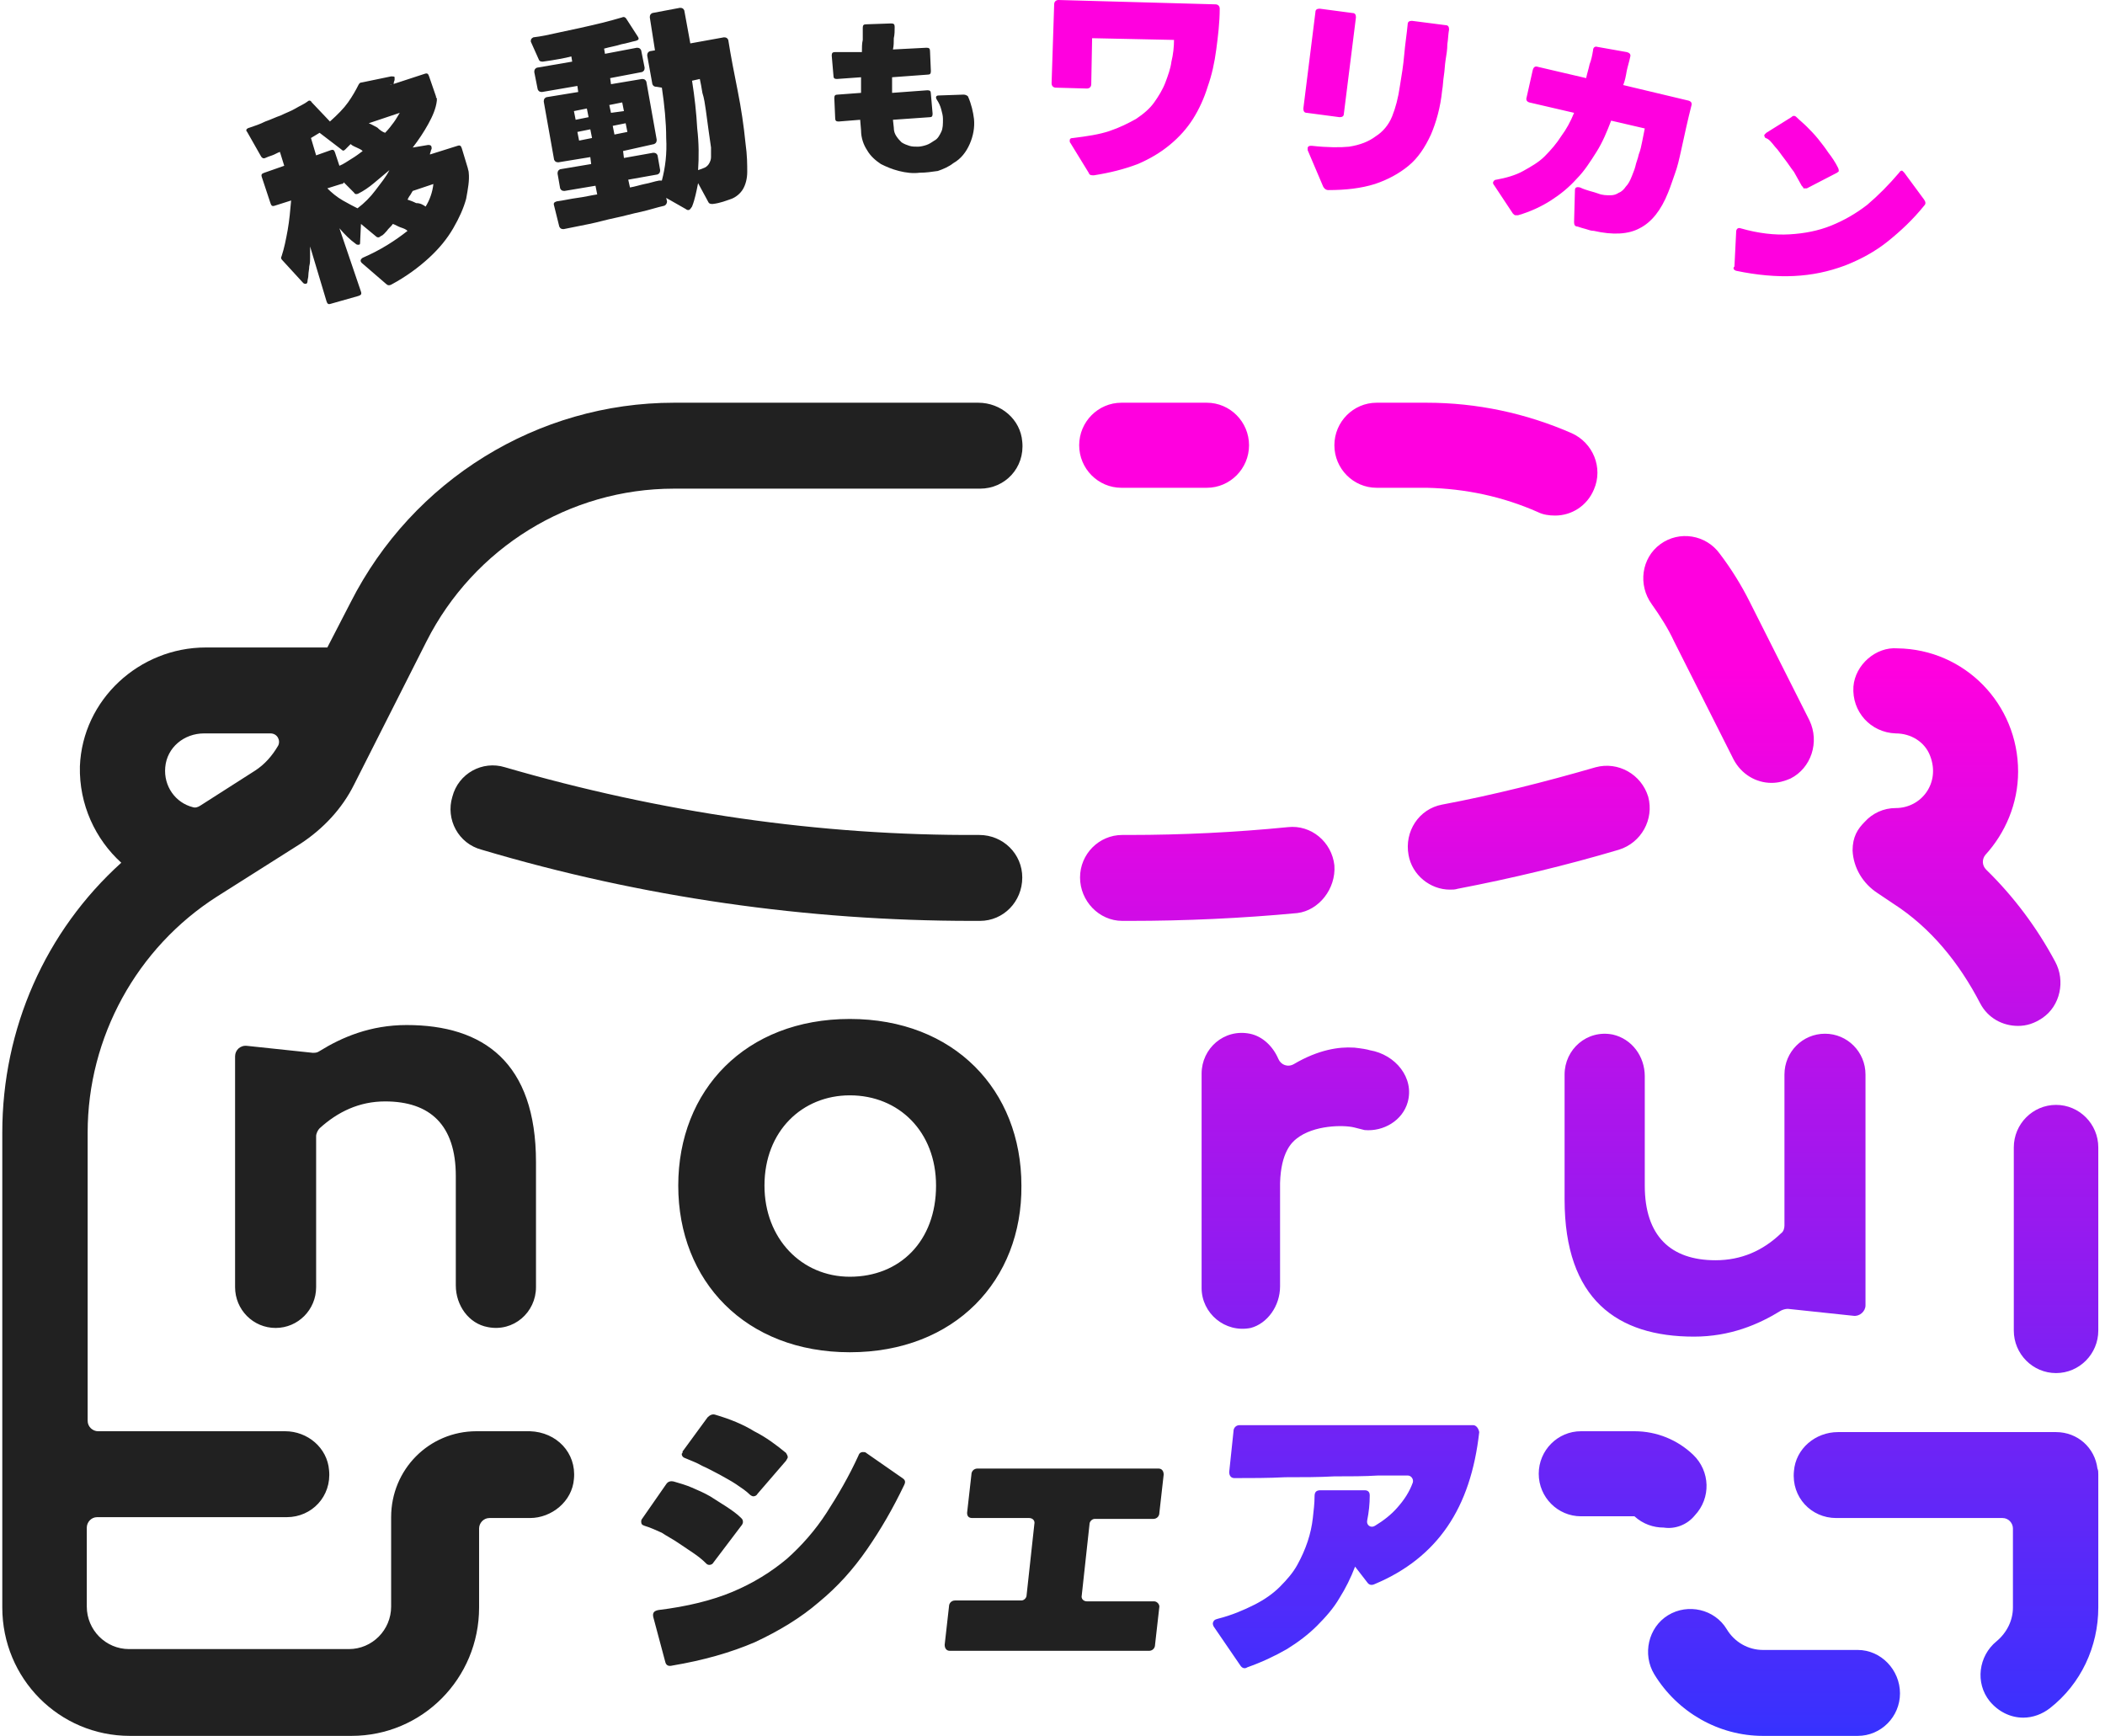
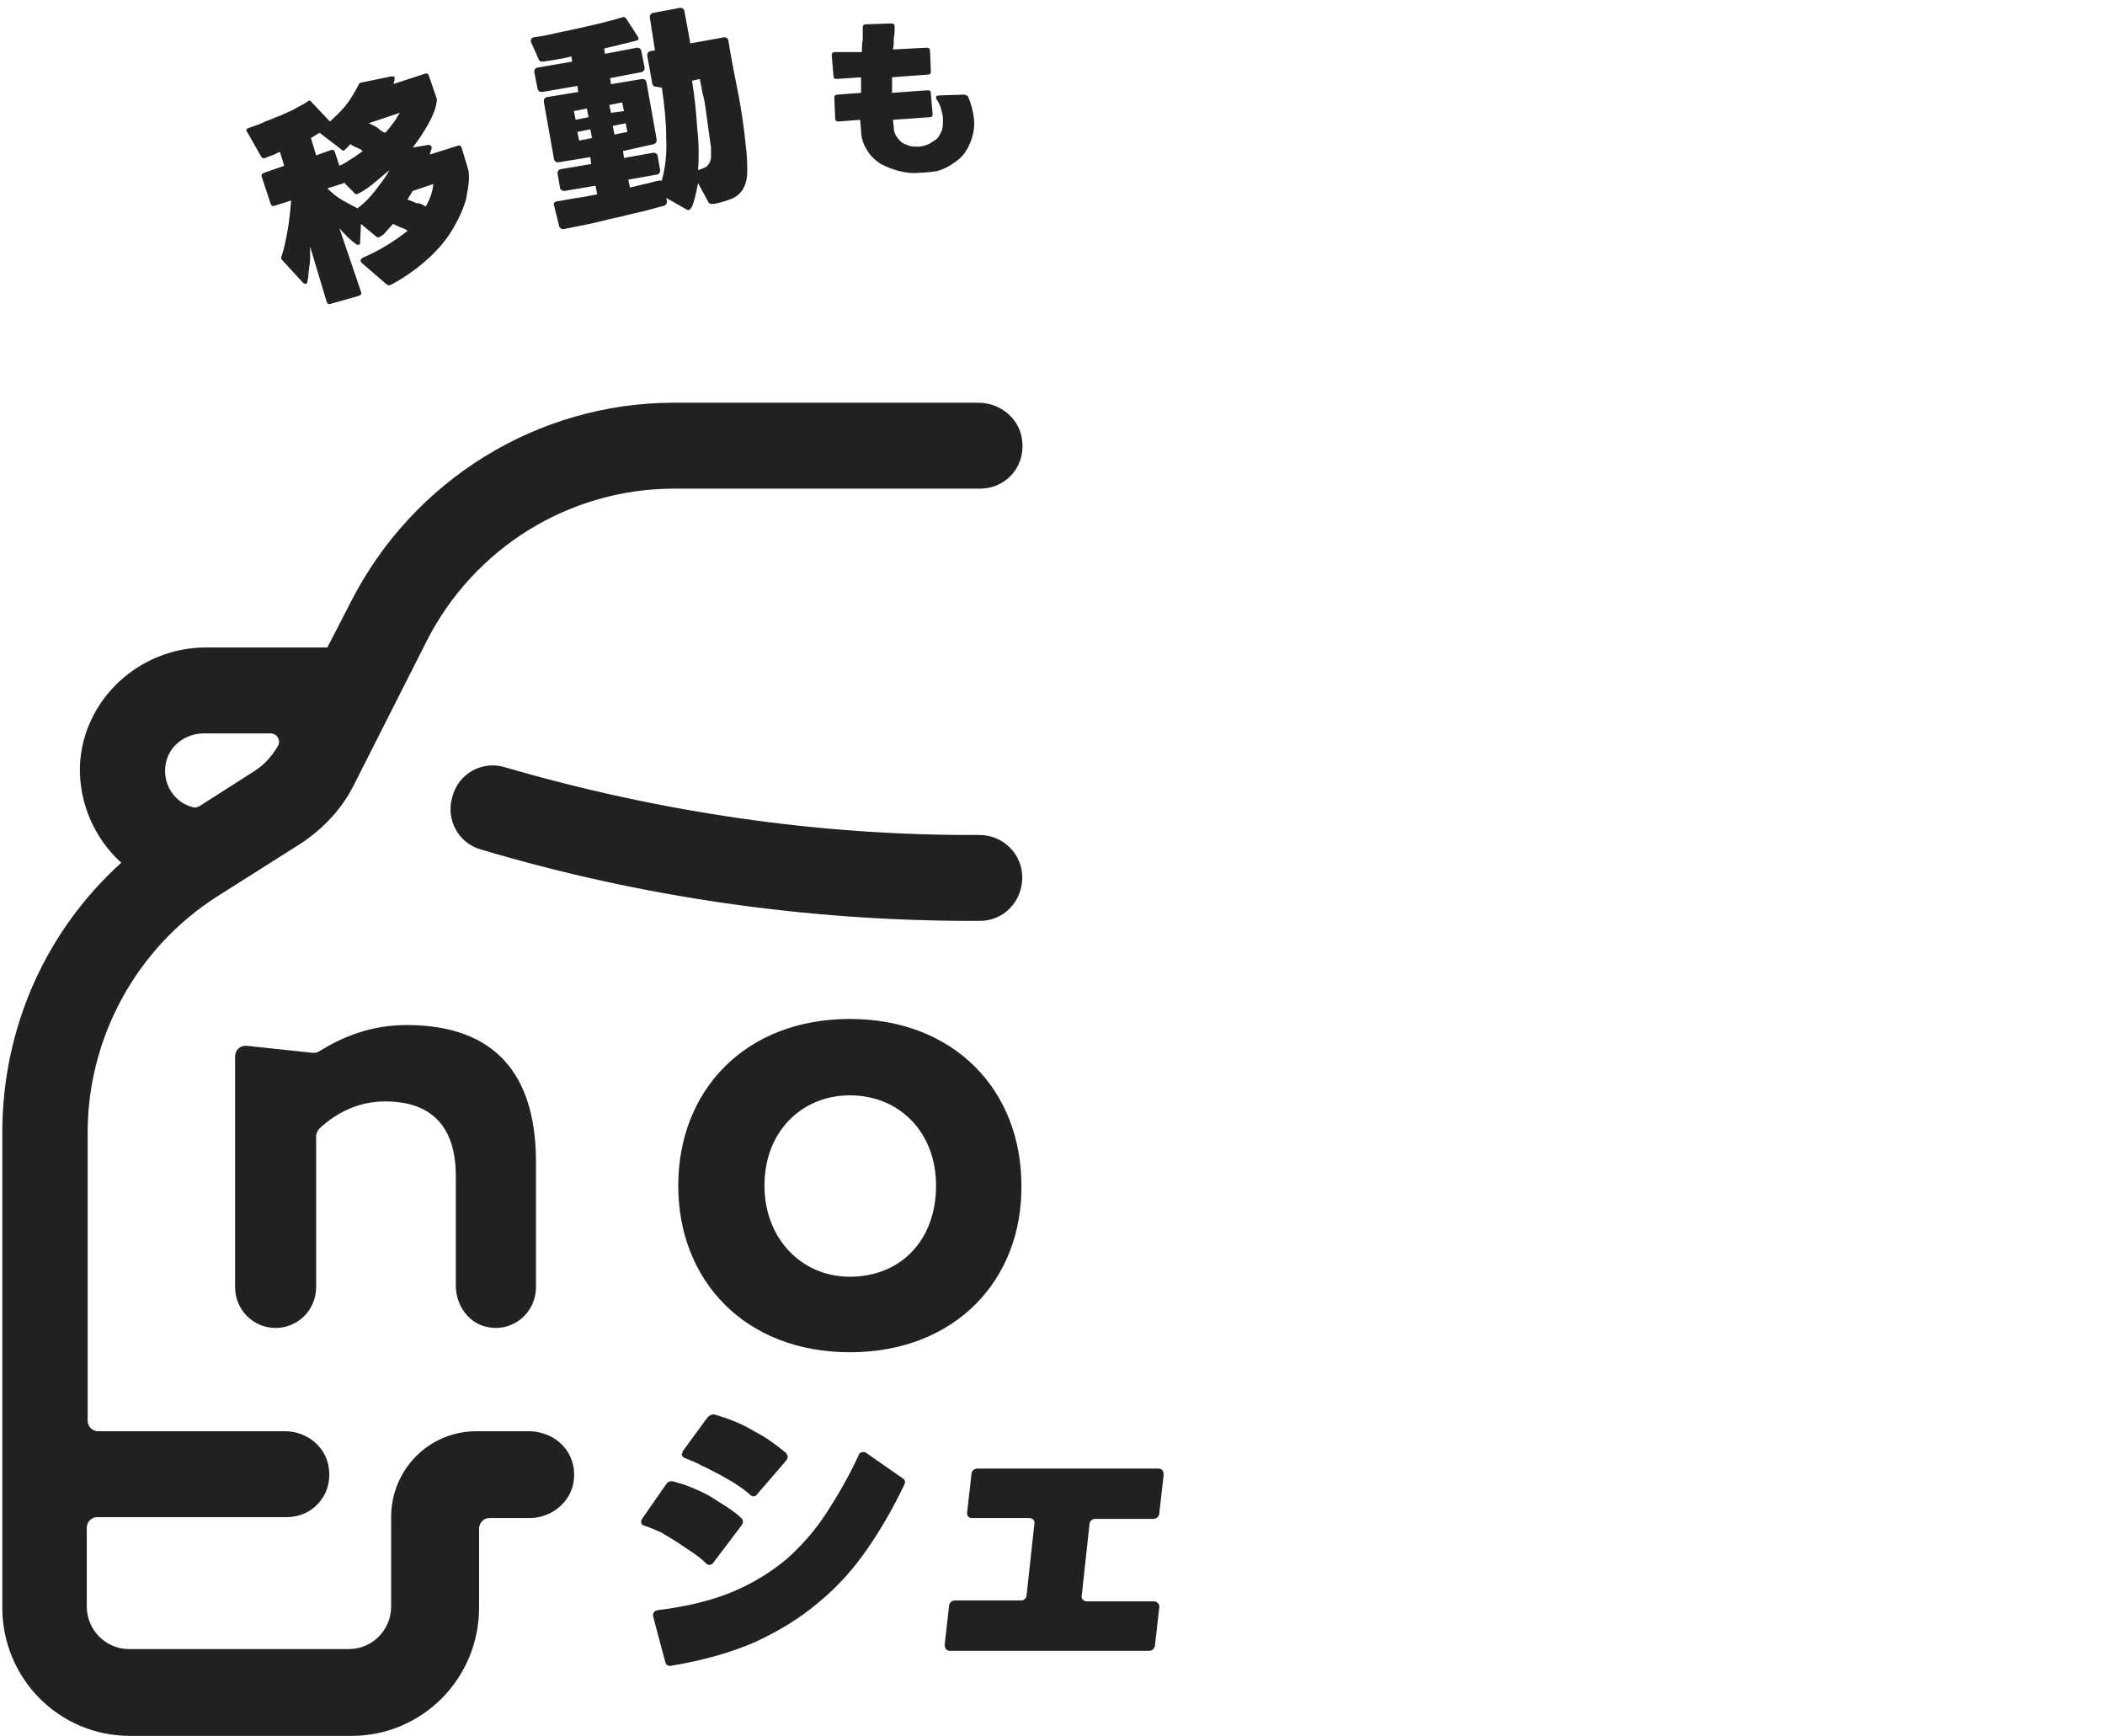
<svg xmlns="http://www.w3.org/2000/svg" width="194" height="160" viewBox="0 0 194 160" fill="none">
  <g clip-path="url(#clip0_215_689)">
    <path d="M30.486 28C30.248 28.08 30.168 28 30.089 27.76L28.579 22.72C28.579 22.8 28.579 22.96 28.579 23.12C28.579 23.28 28.579 23.52 28.579 23.76C28.579 24 28.579 24.24 28.5 24.56C28.5 24.8 28.42 25.12 28.42 25.36C28.42 25.6 28.341 25.76 28.341 25.92C28.341 26.08 28.261 26.16 28.182 26.16C28.102 26.16 28.023 26.16 27.943 26.08L26.036 24C25.877 23.84 25.877 23.76 25.957 23.6C26.195 22.88 26.354 22.08 26.513 21.2C26.672 20.32 26.751 19.36 26.831 18.48L25.321 18.96C25.083 19.04 25.003 18.96 24.924 18.72L24.129 16.32C24.05 16.08 24.129 16 24.368 15.92L26.195 15.28L25.798 14C25.559 14.08 25.321 14.24 25.083 14.32C24.844 14.4 24.606 14.48 24.447 14.56C24.288 14.64 24.129 14.56 24.05 14.4L22.778 12.16C22.619 12 22.699 11.84 23.017 11.76C23.494 11.6 23.97 11.44 24.447 11.2C24.924 11.04 25.401 10.8 25.877 10.64C26.354 10.4 26.831 10.24 27.228 10C27.625 9.76 28.023 9.6 28.341 9.36C28.5 9.2 28.659 9.28 28.738 9.44L30.407 11.2C31.122 10.56 31.678 10 32.075 9.44C32.473 8.88 32.791 8.32 33.029 7.84C33.108 7.68 33.188 7.6 33.347 7.6L36.048 7.04C36.207 7.04 36.366 7.04 36.366 7.12C36.366 7.2 36.366 7.28 36.366 7.36C36.366 7.44 36.287 7.52 36.287 7.68C36.287 7.84 35.969 7.76 35.969 7.84L39.147 6.8C39.386 6.72 39.465 6.8 39.545 7.04L40.18 8.88C40.18 8.96 40.18 9.04 40.26 9.04C40.26 9.12 40.26 9.2 40.26 9.28C40.18 10 39.863 10.72 39.465 11.44C39.068 12.16 38.591 12.88 38.035 13.6L39.465 13.36C39.704 13.36 39.783 13.44 39.783 13.68C39.783 13.76 39.704 13.84 39.704 13.92C39.704 14 39.624 14.08 39.624 14.24L42.167 13.44C42.405 13.36 42.485 13.44 42.564 13.68L43.12 15.52C43.12 15.6 43.2 15.76 43.2 15.92C43.279 16.64 43.12 17.44 42.962 18.32C42.723 19.2 42.326 20.08 41.77 21.04C41.213 22 40.498 22.88 39.545 23.76C38.591 24.64 37.399 25.52 36.048 26.24C35.889 26.32 35.731 26.32 35.572 26.16L33.347 24.24C33.188 24.08 33.188 23.92 33.426 23.76C35.095 23.04 36.446 22.16 37.558 21.28C37.399 21.12 37.161 21.04 36.922 20.96C36.684 20.88 36.446 20.72 36.207 20.64C36.048 20.88 35.81 21.04 35.651 21.28C35.492 21.44 35.333 21.68 35.095 21.76C34.936 21.92 34.777 21.92 34.618 21.76L33.267 20.64L33.188 22.32C33.188 22.48 33.188 22.56 33.029 22.56C32.949 22.56 32.87 22.56 32.791 22.48C32.234 22.08 31.758 21.6 31.281 21.04L33.267 26.88C33.347 27.12 33.267 27.2 33.029 27.28L30.486 28ZM31.281 15.28C31.678 15.12 31.996 14.88 32.393 14.64C32.791 14.4 33.108 14.16 33.426 13.92C33.267 13.76 33.029 13.68 32.87 13.6C32.711 13.52 32.473 13.44 32.314 13.28C32.234 13.36 32.155 13.44 32.075 13.52C31.996 13.6 31.916 13.68 31.837 13.76C31.678 13.92 31.599 13.92 31.44 13.76L29.453 12.24C29.294 12.32 29.215 12.4 29.056 12.48C28.897 12.56 28.817 12.64 28.659 12.72L29.135 14.32L30.486 13.84C30.724 13.76 30.804 13.84 30.883 14.08L31.281 15.28ZM32.949 19.2C33.585 18.72 34.141 18.16 34.618 17.52C35.095 16.88 35.572 16.32 35.889 15.68C35.413 16.08 34.936 16.48 34.459 16.88C33.982 17.28 33.506 17.6 33.029 17.84C32.87 17.92 32.711 17.92 32.632 17.76L31.678 16.8C31.678 16.88 31.599 16.96 31.44 16.96L30.168 17.36C30.566 17.76 31.042 18.16 31.599 18.48C32.155 18.8 32.632 19.04 32.949 19.2ZM35.492 12.24C35.81 11.92 36.048 11.6 36.287 11.28C36.525 10.96 36.684 10.64 36.843 10.4L33.982 11.36C34.221 11.44 34.459 11.6 34.777 11.76C35.015 12 35.254 12.16 35.492 12.24ZM39.227 19.04C39.624 18.4 39.863 17.68 39.942 16.96L38.035 17.6C37.956 17.76 37.876 17.84 37.797 18C37.717 18.08 37.638 18.24 37.558 18.4C37.797 18.48 38.035 18.56 38.353 18.72C38.75 18.72 38.989 18.88 39.227 19.04ZM63.463 19.36C63.383 19.36 63.304 19.36 63.224 19.28L61.397 18.24L61.476 18.56C61.476 18.72 61.397 18.88 61.238 18.96C60.523 19.12 59.807 19.36 59.092 19.52C58.298 19.68 57.503 19.92 56.708 20.08C55.914 20.24 55.119 20.48 54.325 20.64C53.53 20.8 52.735 20.96 51.941 21.12C51.702 21.12 51.623 21.04 51.543 20.88L51.067 18.96C50.987 18.72 51.067 18.64 51.305 18.56C51.941 18.48 52.576 18.32 53.212 18.24C53.848 18.16 54.483 18 55.04 17.92L54.881 17.12L52.02 17.6C51.782 17.6 51.702 17.52 51.623 17.36L51.385 16C51.385 15.76 51.464 15.68 51.623 15.6L54.483 15.12L54.404 14.48L51.464 14.96C51.225 14.96 51.146 14.88 51.067 14.72L50.113 9.36C50.113 9.12 50.193 9.04 50.352 8.96L53.291 8.48L53.212 7.92L49.954 8.48C49.716 8.48 49.636 8.4 49.557 8.24L49.239 6.64C49.239 6.4 49.319 6.32 49.477 6.24L52.735 5.68L52.656 5.2C52.338 5.28 52.02 5.36 51.543 5.44C51.146 5.52 50.59 5.6 50.034 5.68C49.875 5.68 49.716 5.68 49.636 5.44L48.921 3.84V3.76C48.921 3.6 49.001 3.52 49.16 3.44C49.875 3.36 50.59 3.2 51.305 3.04C52.02 2.88 52.815 2.72 53.53 2.56C54.245 2.4 54.96 2.24 55.596 2.08C56.232 1.92 56.788 1.76 57.344 1.6C57.503 1.52 57.662 1.6 57.741 1.76L58.774 3.36C58.933 3.6 58.854 3.68 58.615 3.76C58.218 3.84 57.741 4 57.265 4.08C56.788 4.24 56.232 4.32 55.675 4.48L55.755 4.96L58.695 4.4C58.933 4.4 59.013 4.48 59.092 4.64L59.41 6.24C59.41 6.48 59.331 6.56 59.172 6.64L56.232 7.2L56.311 7.76L59.172 7.28C59.41 7.28 59.489 7.36 59.569 7.52L60.523 12.88C60.523 13.12 60.443 13.2 60.284 13.28L57.423 13.92L57.503 14.56L60.205 14.08C60.443 14.08 60.523 14.16 60.602 14.32L60.84 15.68C60.84 15.92 60.761 16 60.602 16.08L57.9 16.56L58.059 17.28C58.536 17.2 59.013 17.04 59.41 16.96C59.887 16.88 60.284 16.72 60.761 16.64C60.84 16.64 60.999 16.64 60.999 16.64C61.317 15.44 61.476 14.16 61.397 12.72C61.397 11.28 61.238 9.68 60.999 8.08L60.523 8C60.284 8 60.205 7.92 60.125 7.76L59.648 5.12C59.648 4.88 59.728 4.8 59.887 4.72L60.364 4.64L59.887 1.6C59.887 1.36 59.966 1.28 60.125 1.2L62.668 0.72C62.906 0.72 62.986 0.8 63.065 0.96L63.621 4L66.721 3.44C66.959 3.44 67.038 3.52 67.118 3.68C67.356 5.2 67.674 6.8 67.992 8.4C68.31 10 68.548 11.6 68.707 13.2C68.866 14.32 68.866 15.2 68.866 15.84C68.866 16.48 68.707 17.04 68.469 17.44C68.23 17.84 67.833 18.16 67.436 18.32C66.959 18.48 66.403 18.72 65.688 18.8C65.529 18.8 65.37 18.8 65.29 18.64L64.337 16.88C64.257 17.28 64.178 17.68 64.098 18C64.019 18.32 63.939 18.64 63.78 19.04C63.621 19.28 63.542 19.36 63.463 19.36ZM54.245 10.8L54.086 10L52.894 10.24L53.053 11.04L54.245 10.8ZM54.563 12.72L54.404 11.92L53.212 12.16L53.371 12.96L54.563 12.72ZM57.503 10.24L57.344 9.44L56.152 9.68L56.311 10.4L57.503 10.24ZM57.821 12.16L57.662 11.36L56.47 11.6L56.629 12.4L57.821 12.16ZM64.337 15.68C64.575 15.6 64.813 15.52 64.972 15.44C65.131 15.36 65.29 15.2 65.37 15.04C65.449 14.88 65.529 14.72 65.529 14.48C65.529 14.24 65.529 13.92 65.529 13.6C65.449 13.04 65.37 12.48 65.29 11.92C65.211 11.36 65.131 10.8 65.052 10.16C64.972 9.6 64.893 9.04 64.734 8.56C64.654 8.08 64.575 7.6 64.496 7.28L63.78 7.44C64.019 8.96 64.178 10.4 64.257 11.84C64.416 13.2 64.416 14.48 64.337 15.68ZM84.758 15.92C84.123 16 83.487 15.92 82.851 15.76C82.216 15.6 81.659 15.36 81.183 15.12C80.706 14.8 80.229 14.4 79.911 13.84C79.593 13.36 79.355 12.72 79.355 12L79.275 11.04L77.289 11.2C77.05 11.2 76.971 11.12 76.971 10.88L76.892 9.04C76.892 8.8 76.971 8.72 77.209 8.72L79.355 8.56C79.355 8.32 79.355 8.08 79.355 7.84C79.355 7.6 79.355 7.36 79.355 7.12L77.13 7.28C76.892 7.28 76.812 7.2 76.812 6.96L76.653 5.12C76.653 4.88 76.733 4.8 76.971 4.8H79.434C79.434 4.4 79.434 4 79.514 3.68C79.514 3.28 79.514 2.96 79.514 2.56C79.514 2.32 79.593 2.24 79.832 2.24L82.136 2.16C82.374 2.16 82.454 2.24 82.454 2.48C82.454 2.8 82.454 3.2 82.374 3.52C82.374 3.84 82.374 4.24 82.295 4.56L85.394 4.4C85.632 4.4 85.712 4.48 85.712 4.72L85.791 6.56C85.791 6.8 85.712 6.88 85.473 6.88L82.216 7.12C82.216 7.36 82.216 7.6 82.216 7.84C82.216 8.08 82.216 8.32 82.216 8.56L85.473 8.32C85.712 8.32 85.791 8.4 85.791 8.64L85.95 10.48C85.95 10.72 85.871 10.8 85.712 10.8L82.295 11.04L82.374 11.76C82.374 12.08 82.454 12.32 82.613 12.56C82.772 12.8 82.931 12.96 83.09 13.12C83.328 13.28 83.566 13.36 83.805 13.44C84.043 13.52 84.361 13.52 84.599 13.52C84.838 13.52 85.156 13.44 85.394 13.36C85.632 13.28 85.871 13.12 86.109 12.96C86.427 12.8 86.586 12.48 86.745 12.16C86.904 11.84 86.904 11.44 86.904 10.96C86.904 10.64 86.824 10.4 86.745 10.08C86.665 9.76 86.506 9.44 86.347 9.2C86.189 8.96 86.268 8.8 86.506 8.8L88.811 8.72C88.97 8.72 89.129 8.8 89.208 8.88C89.526 9.6 89.685 10.32 89.764 10.96C89.844 11.76 89.685 12.56 89.367 13.28C89.049 14 88.572 14.64 87.857 15.04C87.46 15.36 86.904 15.6 86.427 15.76C85.871 15.84 85.314 15.92 84.758 15.92ZM42.008 118.48V108.4C42.008 103.68 39.624 101.52 35.492 101.52C33.108 101.52 31.122 102.48 29.453 104C29.294 104.16 29.135 104.48 29.135 104.72V118.64C29.135 120.72 27.467 122.4 25.401 122.4C23.335 122.4 21.666 120.72 21.666 118.64V97.36C21.666 96.8 22.143 96.32 22.778 96.4L28.817 97.04C29.056 97.04 29.215 97.04 29.453 96.88C31.519 95.6 34.141 94.48 37.479 94.48C44.551 94.48 49.398 97.92 49.398 107.12V118.64C49.398 120.96 47.332 122.8 44.948 122.32C43.2 122 42.008 120.32 42.008 118.48ZM78.322 124.64C68.707 124.64 62.509 118.08 62.509 109.28C62.509 100.48 68.707 93.92 78.322 93.92C87.937 93.92 94.135 100.48 94.135 109.28C94.214 118 88.016 124.64 78.322 124.64ZM78.322 117.68C82.931 117.68 86.268 114.4 86.268 109.28C86.268 104.32 82.851 100.96 78.322 100.96C73.951 100.96 70.455 104.24 70.455 109.28C70.455 114.16 73.872 117.68 78.322 117.68ZM62.43 142.16C62.906 142.48 63.383 142.8 63.86 143.12C64.337 143.44 64.734 143.76 65.052 144.08C65.131 144.16 65.211 144.24 65.37 144.24C65.529 144.24 65.688 144.16 65.767 144L68.31 140.64C68.389 140.56 68.469 140.4 68.469 140.32C68.469 140.16 68.469 140.08 68.31 139.92C67.912 139.52 67.436 139.2 66.959 138.88C66.482 138.56 65.926 138.24 65.449 137.92C64.893 137.6 64.337 137.36 63.78 137.12C63.224 136.88 62.668 136.72 62.112 136.56C61.794 136.48 61.556 136.56 61.397 136.8L59.172 140C59.092 140.08 59.092 140.24 59.092 140.24C59.092 140.48 59.172 140.56 59.41 140.64C59.966 140.8 60.443 141.04 60.999 141.28C61.476 141.6 61.953 141.84 62.43 142.16ZM83.169 136.24L79.832 133.92C79.752 133.84 79.673 133.84 79.514 133.84C79.355 133.84 79.196 133.92 79.117 134.16C78.242 136.08 77.209 137.84 76.176 139.44C75.143 141.04 73.872 142.48 72.521 143.68C71.091 144.88 69.422 145.92 67.515 146.72C65.608 147.52 63.304 148.08 60.681 148.4C60.284 148.48 60.125 148.64 60.205 149.04L61.317 153.2C61.397 153.52 61.635 153.6 61.953 153.52C64.813 153.04 67.356 152.32 69.581 151.36C71.806 150.32 73.793 149.12 75.461 147.68C77.209 146.24 78.64 144.64 79.911 142.8C81.183 140.96 82.295 139.04 83.328 136.88C83.487 136.56 83.407 136.4 83.169 136.24ZM65.926 130.4C65.688 130.32 65.449 130.4 65.211 130.64L62.986 133.68C62.906 133.76 62.906 133.76 62.906 133.84C62.906 133.92 62.906 133.92 62.827 134C62.827 134.16 62.906 134.32 63.145 134.4C63.701 134.64 64.178 134.8 64.734 135.12C65.29 135.36 65.846 135.68 66.323 135.92C66.879 136.24 67.356 136.48 67.833 136.8C68.31 137.12 68.787 137.44 69.104 137.76C69.184 137.84 69.343 137.92 69.422 137.92C69.581 137.92 69.74 137.84 69.82 137.68L72.442 134.64C72.521 134.48 72.601 134.4 72.601 134.32C72.601 134.16 72.521 134.08 72.442 133.92C71.568 133.2 70.614 132.48 69.502 131.92C68.469 131.28 67.277 130.8 65.926 130.4ZM106.372 147.6H100.174C99.856 147.6 99.618 147.36 99.697 147.04L100.412 140.48C100.412 140.24 100.651 140 100.889 140H106.292C106.61 140 106.849 139.76 106.849 139.44L107.246 135.92C107.246 135.6 107.087 135.36 106.769 135.36H90.082C89.764 135.36 89.526 135.6 89.526 135.92L89.129 139.44C89.129 139.76 89.288 139.92 89.605 139.92H94.85C95.168 139.92 95.406 140.16 95.327 140.48L94.612 147.04C94.612 147.28 94.373 147.52 94.135 147.52H88.016C87.698 147.52 87.46 147.76 87.46 148.08L87.063 151.6C87.063 151.92 87.222 152.16 87.539 152.16H105.895C106.213 152.16 106.451 151.92 106.451 151.6L106.849 148.08C106.849 147.84 106.61 147.6 106.372 147.6ZM90.241 76.96C75.541 77.04 60.84 74.88 46.537 70.72C44.471 70.08 42.246 71.28 41.69 73.44C41.054 75.52 42.246 77.76 44.392 78.32C59.172 82.72 74.428 84.88 89.605 84.88C89.844 84.88 90.082 84.88 90.321 84.88C92.466 84.88 94.214 83.12 94.214 80.88C94.214 78.72 92.466 76.96 90.241 76.96ZM52.894 136.32C52.735 138.4 50.828 139.92 48.842 139.92H45.107C44.551 139.92 44.154 140.4 44.154 140.88V148.16C44.154 154.72 38.909 160 32.393 160H11.972C5.456 160 0.211 154.72 0.211 148.16V135.92V104.4C0.211 94.8 4.184 85.84 11.177 79.52C8.793 77.36 7.283 74.16 7.363 70.64C7.601 64.48 12.846 59.68 18.964 59.68H30.009C30.089 59.68 30.089 59.68 30.168 59.68L32.314 55.52C38.035 44.24 49.557 37.12 62.112 37.12H90.162C92.228 37.12 94.055 38.64 94.214 40.72C94.453 43.12 92.625 45.04 90.321 45.04H62.112C52.497 45.04 43.677 50.48 39.306 59.12L32.632 72.32C31.519 74.56 29.771 76.4 27.705 77.76L19.997 82.64C12.607 87.36 8.078 95.6 8.078 104.4V130.96C8.078 131.52 8.555 131.92 9.032 131.92H26.275C28.341 131.92 30.168 133.44 30.327 135.52C30.566 137.92 28.738 139.84 26.434 139.84H8.952C8.396 139.84 7.999 140.32 7.999 140.8V148.08C7.999 150.24 9.747 152 11.892 152H32.155C34.3 152 36.048 150.24 36.048 148.08V139.84C36.048 135.44 39.545 131.92 43.915 131.92H48.842C51.305 132 53.133 133.92 52.894 136.32ZM15.229 70.72C15.071 72.48 16.183 74 17.772 74.4C18.011 74.48 18.249 74.4 18.487 74.24L23.494 71.04C24.368 70.48 25.083 69.68 25.639 68.72C25.877 68.24 25.559 67.6 24.924 67.6H18.805C16.978 67.6 15.388 68.88 15.229 70.72Z" fill="#212121" />
-     <path d="M100.809 16.16C100.571 16.16 100.412 16.16 100.333 15.92L98.664 13.2C98.585 13.12 98.585 13.04 98.585 12.96C98.585 12.8 98.664 12.72 98.902 12.72C100.174 12.56 101.286 12.4 102.24 12.08C103.193 11.76 103.988 11.36 104.703 10.96C105.418 10.48 105.974 10 106.372 9.44C106.769 8.88 107.166 8.24 107.405 7.6C107.643 6.96 107.882 6.32 107.961 5.68C108.12 5.04 108.199 4.32 108.199 3.68L100.651 3.52L100.571 7.76C100.571 8 100.412 8.16 100.174 8.16L97.313 8.08C97.075 8.08 96.916 7.92 96.916 7.68L97.154 0.4C97.154 0.16 97.313 0 97.552 0L112.014 0.4C112.252 0.4 112.411 0.56 112.411 0.8C112.411 2.08 112.252 3.36 112.093 4.56C111.934 5.76 111.696 6.88 111.298 8C110.981 9.04 110.504 10.08 109.948 10.96C109.391 11.84 108.676 12.64 107.802 13.36C106.928 14.08 105.974 14.64 104.862 15.12C103.591 15.6 102.319 15.92 100.809 16.16ZM120.436 10.4L123.456 10.8C123.694 10.8 123.853 10.72 123.853 10.48L124.966 1.6C124.966 1.36 124.886 1.2 124.648 1.2L121.628 0.8C121.39 0.8 121.231 0.88 121.231 1.12L120.119 10C120.119 10.24 120.198 10.4 120.436 10.4ZM120.913 13.44C120.675 13.44 120.595 13.44 120.516 13.6C120.516 13.68 120.516 13.76 120.516 13.84L121.946 17.2C122.026 17.36 122.185 17.52 122.423 17.52C124.012 17.52 125.442 17.36 126.714 16.96C127.906 16.56 128.939 16 129.813 15.28C130.687 14.56 131.323 13.6 131.879 12.4C132.356 11.28 132.753 9.92 132.912 8.32C132.991 7.92 132.991 7.44 133.071 6.96C133.15 6.48 133.15 6 133.23 5.52C133.309 5.04 133.389 4.56 133.389 4.08C133.468 3.6 133.468 3.12 133.548 2.72C133.548 2.48 133.468 2.32 133.23 2.32L130.131 1.92C129.892 1.92 129.733 2 129.733 2.24C129.654 3.12 129.495 4.08 129.416 5.04C129.336 6 129.177 6.96 129.018 7.92C128.859 9.04 128.621 9.92 128.303 10.72C127.985 11.52 127.429 12.16 126.793 12.56C126.158 13.04 125.363 13.36 124.33 13.52C123.535 13.6 122.343 13.6 120.913 13.44ZM139.428 19.68C139.507 19.76 139.587 19.84 139.666 19.84C139.746 19.84 139.825 19.84 139.904 19.84C141.017 19.52 142.05 19.04 142.924 18.48C143.798 17.92 144.593 17.28 145.308 16.48C146.023 15.76 146.579 14.88 147.135 14C147.692 13.12 148.089 12.16 148.486 11.12L151.585 11.84C151.506 12.24 151.426 12.64 151.347 13.04C151.267 13.44 151.188 13.84 151.029 14.24C150.95 14.64 150.791 14.96 150.711 15.36C150.632 15.68 150.473 16 150.393 16.24C150.234 16.64 150.076 16.96 149.837 17.2C149.678 17.44 149.44 17.68 149.201 17.76C148.963 17.92 148.725 18 148.407 18C148.089 18 147.692 18 147.294 17.84C147.056 17.76 146.818 17.68 146.5 17.6C146.261 17.52 145.944 17.44 145.626 17.28C145.308 17.2 145.149 17.28 145.149 17.52L145.069 20.48C145.069 20.72 145.149 20.88 145.387 20.88C145.626 20.96 145.864 21.04 146.182 21.12C146.42 21.2 146.659 21.28 146.897 21.28C148.645 21.68 150.076 21.6 151.109 21.04C152.221 20.48 153.095 19.36 153.731 17.76C153.969 17.2 154.128 16.64 154.366 16C154.605 15.36 154.764 14.64 154.923 13.92C155.082 13.2 155.241 12.48 155.399 11.76C155.558 11.04 155.717 10.4 155.876 9.76C155.956 9.52 155.876 9.36 155.638 9.28L149.599 7.84C149.758 7.44 149.837 7.04 149.917 6.56C149.996 6.16 150.155 5.68 150.234 5.28C150.314 5.04 150.234 4.88 149.917 4.8L147.215 4.32C146.977 4.24 146.818 4.4 146.818 4.64C146.738 5.12 146.659 5.52 146.5 5.92C146.42 6.32 146.261 6.8 146.182 7.2L141.732 6.16C141.494 6.08 141.335 6.16 141.255 6.48L140.699 8.96C140.62 9.2 140.699 9.36 140.937 9.44L145.069 10.4C144.752 11.2 144.354 11.92 143.878 12.56C143.48 13.2 142.924 13.84 142.368 14.4C141.812 14.96 141.096 15.36 140.381 15.76C139.666 16.16 138.792 16.4 137.918 16.56C137.759 16.56 137.68 16.64 137.6 16.8C137.6 16.88 137.6 16.96 137.68 17.04L139.428 19.68ZM160.008 24.96C161.915 25.36 163.743 25.52 165.332 25.44C167.001 25.36 168.511 25.04 170.02 24.48C171.451 23.92 172.801 23.2 173.993 22.24C175.185 21.28 176.298 20.24 177.331 18.96C177.49 18.8 177.49 18.64 177.331 18.4L175.503 15.92L175.424 15.84L175.344 15.76C175.265 15.68 175.106 15.76 175.026 15.92C174.073 17.04 173.119 18 172.086 18.88C171.053 19.68 169.941 20.32 168.749 20.8C167.557 21.28 166.286 21.52 164.935 21.6C163.584 21.68 162.074 21.52 160.406 21.04C160.167 20.96 160.008 21.12 160.008 21.36L159.849 24.56C159.69 24.72 159.77 24.88 160.008 24.96ZM163.584 13.52C163.902 13.84 164.14 14.24 164.458 14.64C164.776 15.04 165.014 15.44 165.332 15.84C165.571 16.24 165.809 16.72 166.047 17.12C166.127 17.2 166.206 17.28 166.206 17.36C166.286 17.36 166.445 17.36 166.524 17.36L169.305 15.92C169.385 15.84 169.464 15.84 169.464 15.76C169.464 15.68 169.464 15.6 169.385 15.44C169.146 14.96 168.828 14.48 168.511 14.08C168.193 13.6 167.875 13.2 167.557 12.8C167.239 12.4 166.842 12 166.524 11.68C166.206 11.36 165.809 11.04 165.571 10.8C165.412 10.64 165.253 10.64 165.094 10.8L162.789 12.24C162.71 12.32 162.63 12.4 162.63 12.4C162.551 12.48 162.63 12.64 162.71 12.72C163.028 12.8 163.266 13.12 163.584 13.52ZM156.115 123.2C159.452 123.2 162.074 122.08 164.14 120.8C164.299 120.72 164.538 120.64 164.776 120.64L170.815 121.28C171.371 121.36 171.927 120.88 171.927 120.32V99.04C171.927 96.96 170.259 95.28 168.193 95.28C166.127 95.28 164.458 96.96 164.458 99.04V112.96C164.458 113.2 164.379 113.52 164.14 113.68C162.472 115.28 160.485 116.16 158.101 116.16C153.969 116.16 151.585 113.92 151.585 109.28V99.2C151.585 97.36 150.393 95.76 148.645 95.36C146.261 94.88 144.195 96.72 144.195 99.04V110.56C144.195 119.76 149.043 123.2 156.115 123.2ZM133.627 82C133.865 82 134.104 82 134.342 81.92C139.348 80.96 144.354 79.76 149.201 78.32C151.267 77.68 152.459 75.52 151.903 73.44C151.267 71.36 149.122 70.16 147.056 70.72C142.368 72.08 137.6 73.28 132.912 74.16C130.766 74.56 129.416 76.64 129.813 78.8C130.131 80.64 131.799 82 133.627 82ZM170.815 63.28C170.656 65.6 172.404 67.52 174.709 67.6C176.139 67.6 177.41 68.4 177.887 69.68C178.841 72.16 177.092 74.48 174.709 74.48C173.596 74.48 172.563 74.96 171.848 75.76C171.212 76.4 170.736 77.12 170.736 78.4C170.815 80 171.689 81.44 173.04 82.32L174.47 83.28C177.966 85.52 180.589 88.8 182.496 92.48C183.211 93.84 184.562 94.56 185.992 94.56C186.787 94.56 187.502 94.32 188.217 93.84C189.886 92.72 190.362 90.4 189.409 88.64C187.74 85.52 185.595 82.64 183.052 80.16C182.655 79.76 182.655 79.2 182.973 78.8C184.8 76.8 185.992 74.08 185.992 71.12C185.992 64.88 181.065 59.84 174.867 59.76C172.881 59.6 170.974 61.28 170.815 63.28ZM141.732 47.2C142.209 47.44 142.765 47.52 143.321 47.52C144.831 47.52 146.261 46.64 146.897 45.12C147.771 43.12 146.818 40.8 144.831 39.92C140.62 38.08 136.09 37.12 131.482 37.12H126.873C124.727 37.12 122.979 38.88 122.979 41.04C122.979 43.2 124.727 44.96 126.873 44.96H131.482C135.057 45.04 138.474 45.76 141.732 47.2ZM152.221 55.68C153.016 56.8 153.731 57.92 154.287 59.12L159.77 70C160.485 71.36 161.836 72.16 163.266 72.16C163.902 72.16 164.458 72 165.014 71.76C166.921 70.8 167.716 68.4 166.762 66.4L161.28 55.52C160.485 53.92 159.531 52.4 158.498 51.04C157.227 49.28 154.764 48.88 153.016 50.16C151.267 51.44 150.95 53.92 152.221 55.68ZM156.194 139.68C157.704 138.08 157.624 135.6 156.035 134.08C154.605 132.72 152.698 131.92 150.632 131.92H145.705C143.56 131.92 141.812 133.68 141.812 135.84C141.812 138 143.56 139.76 145.705 139.76H150.632C151.426 140.48 152.38 140.8 153.333 140.8C154.366 140.96 155.479 140.56 156.194 139.68ZM171.212 152.08H162.472C161.121 152.08 159.849 151.36 159.134 150.16C158.022 148.32 155.558 147.76 153.731 148.88C151.903 150 151.347 152.48 152.459 154.32C154.605 157.84 158.419 160 162.472 160H171.212C173.358 160 175.106 158.24 175.106 156.08C175.106 153.92 173.358 152.08 171.212 152.08ZM189.488 132H169.385C167.319 132 165.491 133.52 165.332 135.6C165.094 138 166.921 139.92 169.226 139.92H184.562C185.118 139.92 185.515 140.4 185.515 140.88V148.16C185.515 149.36 184.959 150.48 184.006 151.28C182.337 152.64 182.019 155.12 183.37 156.8C184.164 157.76 185.277 158.32 186.469 158.32C187.343 158.32 188.217 158 188.932 157.44C191.793 155.2 193.382 151.76 193.382 148.16V135.92C193.382 135.68 193.382 135.52 193.303 135.36C193.064 133.44 191.475 132 189.488 132ZM189.488 101.84C187.343 101.84 185.595 103.6 185.595 105.76V122.64C185.595 124.8 187.343 126.56 189.488 126.56C191.634 126.56 193.382 124.8 193.382 122.64V105.76C193.382 103.6 191.634 101.84 189.488 101.84ZM135.772 131.36H114.238C113.921 131.36 113.682 131.6 113.682 131.92L113.285 135.68C113.285 136 113.444 136.24 113.762 136.24C115.351 136.24 116.861 136.24 118.45 136.16C120.039 136.16 121.549 136.16 122.979 136.08C124.409 136.08 125.76 136.08 127.032 136C127.985 136 128.939 136 129.733 136C130.051 136 130.29 136.32 130.21 136.64C129.892 137.52 129.416 138.24 128.78 138.96C128.224 139.6 127.508 140.16 126.714 140.64C126.317 140.88 125.919 140.56 125.999 140.16C126.158 139.36 126.237 138.64 126.237 137.84C126.237 137.52 126.078 137.36 125.76 137.36H121.708C121.31 137.36 121.152 137.52 121.152 137.92C121.152 138.56 121.072 139.2 120.993 139.92C120.913 140.64 120.754 141.36 120.516 142.08C120.277 142.8 119.96 143.52 119.562 144.24C119.165 144.96 118.609 145.6 117.973 146.24C117.337 146.88 116.543 147.44 115.589 147.92C114.636 148.4 113.523 148.88 112.252 149.2C111.934 149.28 111.855 149.36 111.775 149.6C111.775 149.68 111.775 149.76 111.855 149.92L114.318 153.52C114.477 153.76 114.715 153.84 114.954 153.68C116.304 153.2 117.496 152.64 118.609 152C119.642 151.36 120.595 150.64 121.39 149.84C122.185 149.04 122.9 148.24 123.456 147.28C124.012 146.4 124.489 145.44 124.886 144.4L125.999 145.84C126.158 146.08 126.396 146.16 126.714 146C129.574 144.8 131.799 143.04 133.389 140.72C134.978 138.4 135.931 135.52 136.329 132C136.249 131.6 136.011 131.36 135.772 131.36ZM122.979 79.76C122.741 77.6 120.834 76 118.688 76.24C113.841 76.72 108.915 76.96 104.067 76.96H103.432C101.286 76.96 99.538 78.72 99.538 80.88C99.538 83.04 101.286 84.88 103.432 84.88H104.147C109.232 84.88 114.477 84.64 119.562 84.16C121.549 83.92 123.138 81.92 122.979 79.76ZM103.352 37.12C101.207 37.12 99.459 38.88 99.459 41.04C99.459 43.2 101.207 44.96 103.352 44.96H111.219C113.364 44.96 115.113 43.2 115.113 41.04C115.113 38.88 113.364 37.12 111.219 37.12H103.352ZM117.973 118.56V111.12V109.04C118.053 106.16 119.086 105.28 119.483 104.96C121.072 103.68 123.853 103.68 124.807 103.92L125.76 104.16C127.508 104.32 129.257 103.28 129.733 101.6C130.369 99.36 128.621 97.2 126.237 96.8C125.999 96.72 125.522 96.64 124.807 96.56H124.727C123.456 96.48 121.549 96.72 119.244 98.08C118.688 98.4 118.053 98.16 117.814 97.6C117.337 96.48 116.384 95.52 115.192 95.28C112.808 94.8 110.742 96.64 110.742 98.96V99.28V112.4V118.72C110.742 121.04 112.888 122.88 115.271 122.4C116.781 122 117.973 120.4 117.973 118.56Z" fill="url(#paint0_linear_215_689)" />
  </g>
  <defs>
    <linearGradient id="paint0_linear_215_689" x1="96.916" y1="160" x2="96.916" y2="0" gradientUnits="userSpaceOnUse">
      <stop offset="0" stop-color="#3432FF" />
      <stop offset="0.006" stop-color="#3931FE" />
      <stop offset="0.615" stop-color="#FF00DF" />
    </linearGradient>
    <clipPath id="clip0_215_689">
      <rect width="193.171" height="160" fill="white" transform="translate(0.211)" />
    </clipPath>
  </defs>
</svg>